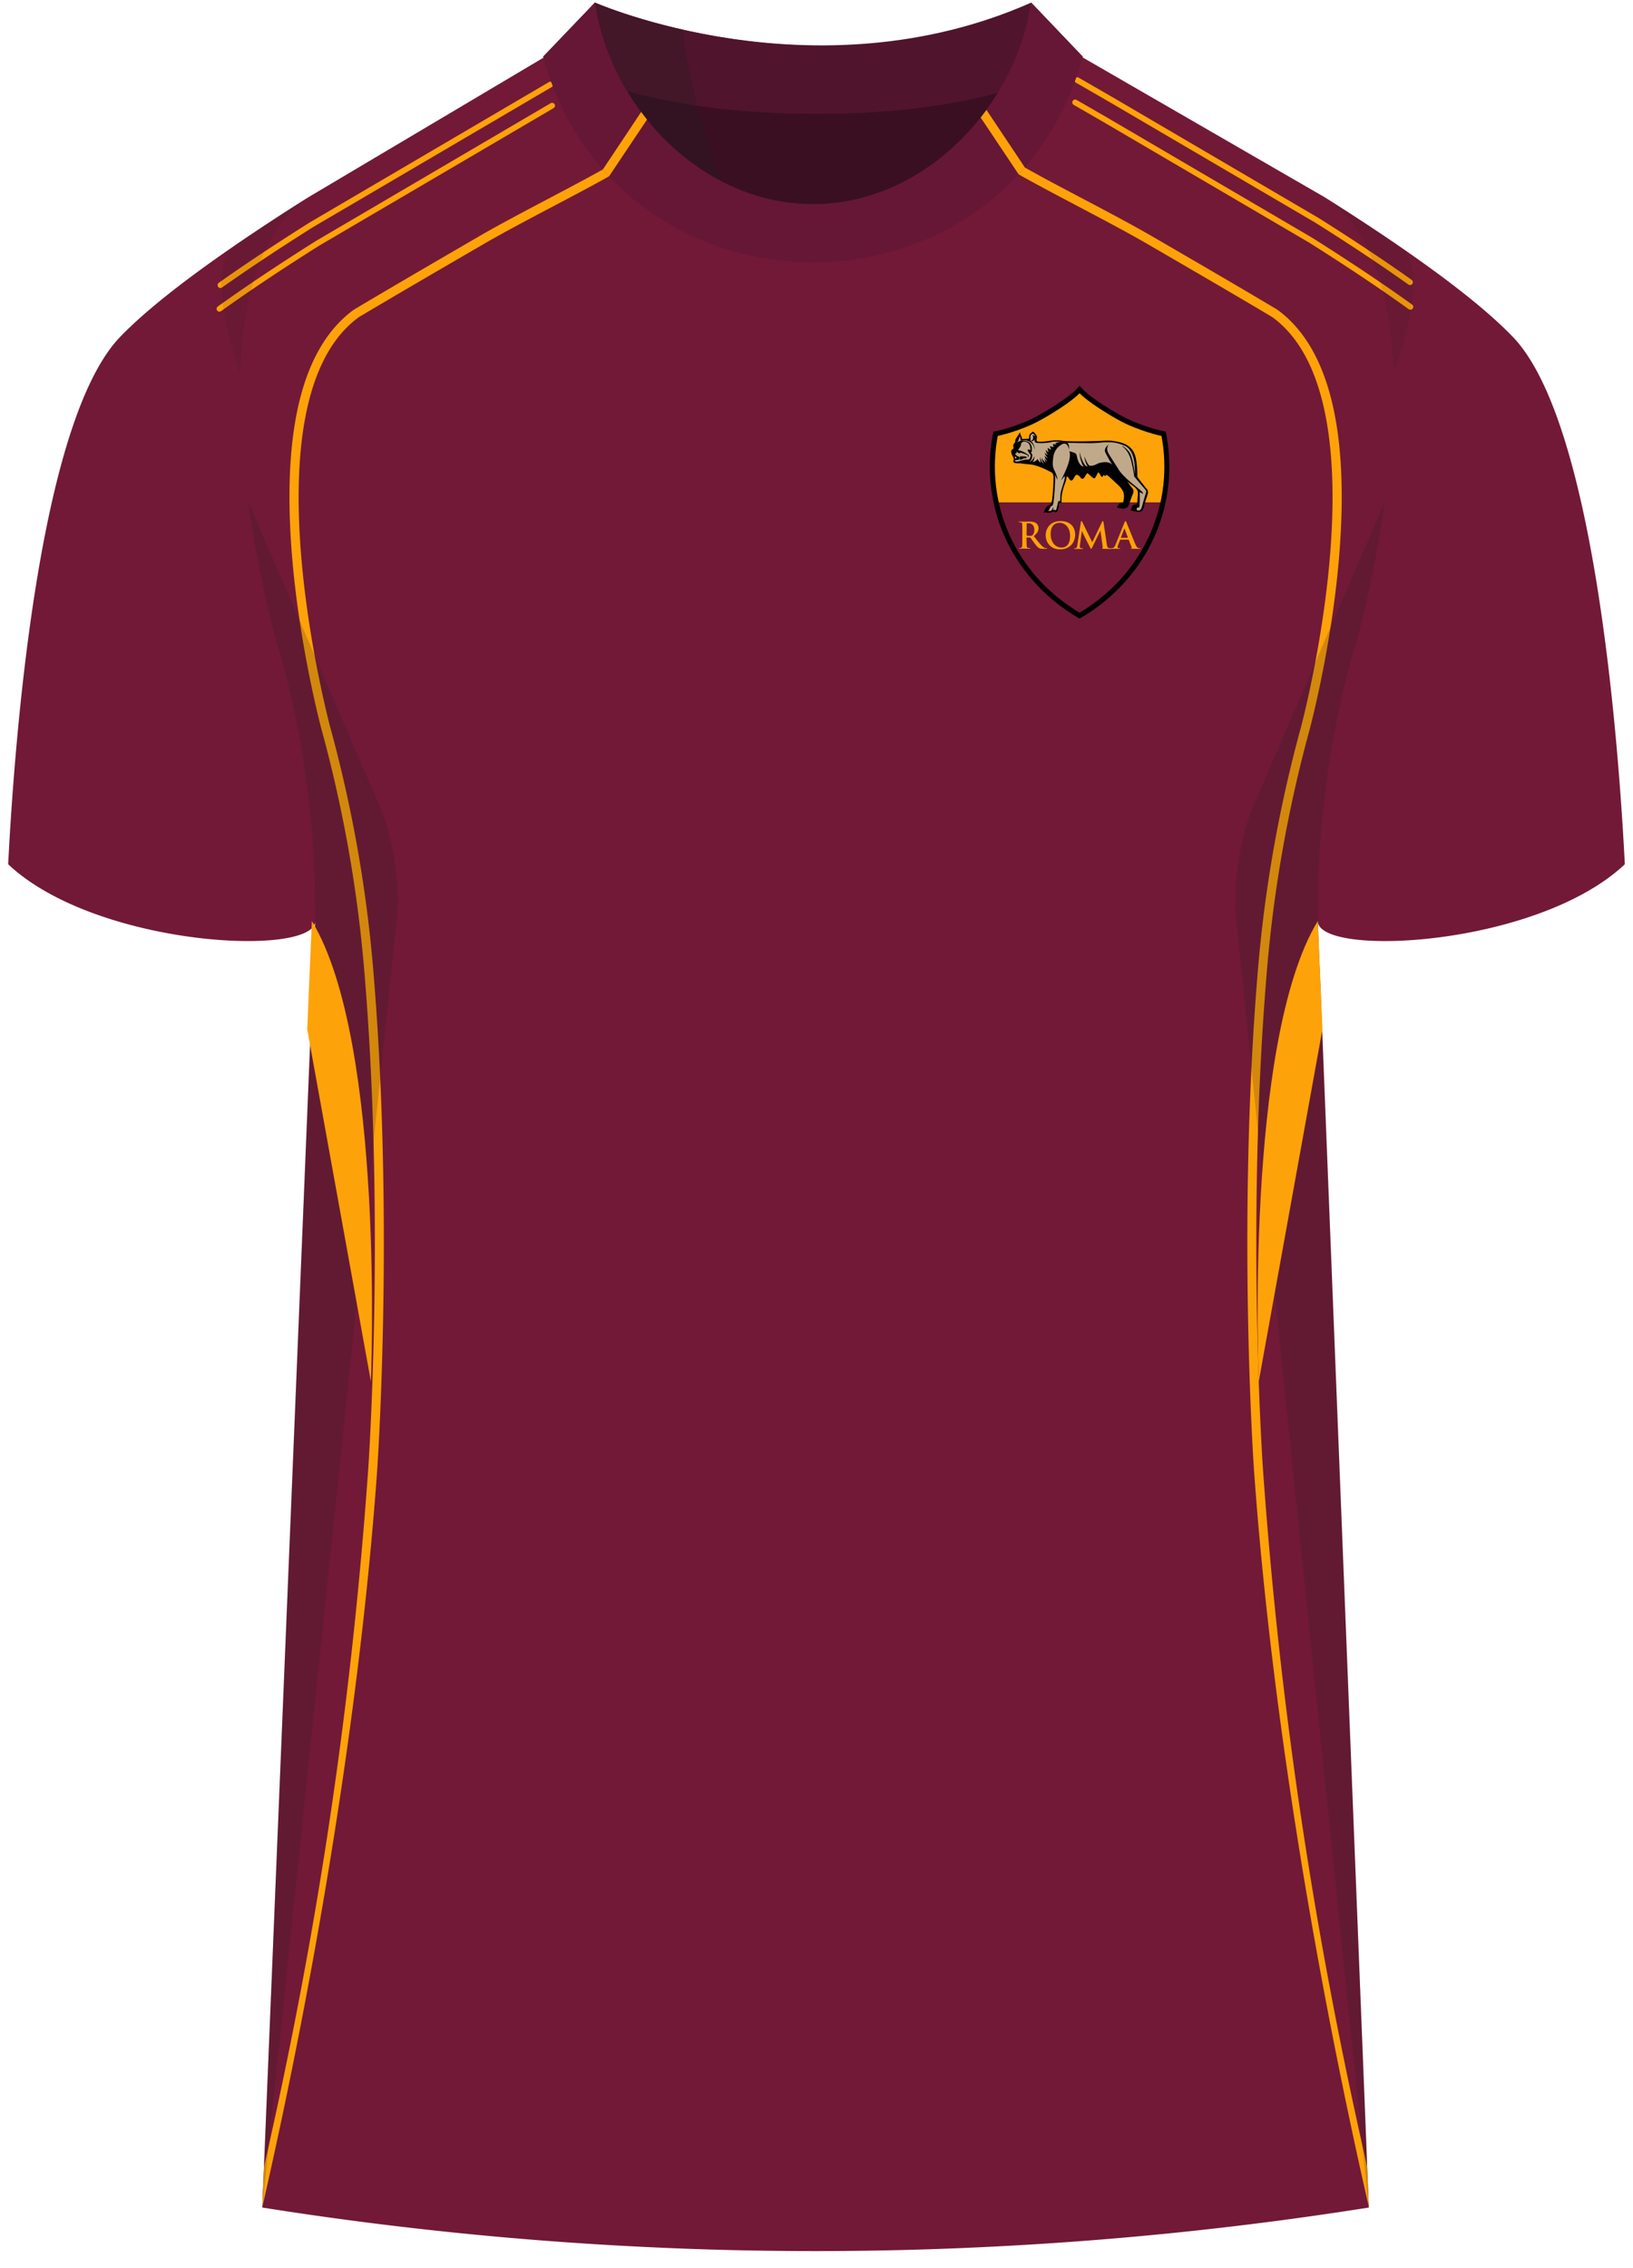
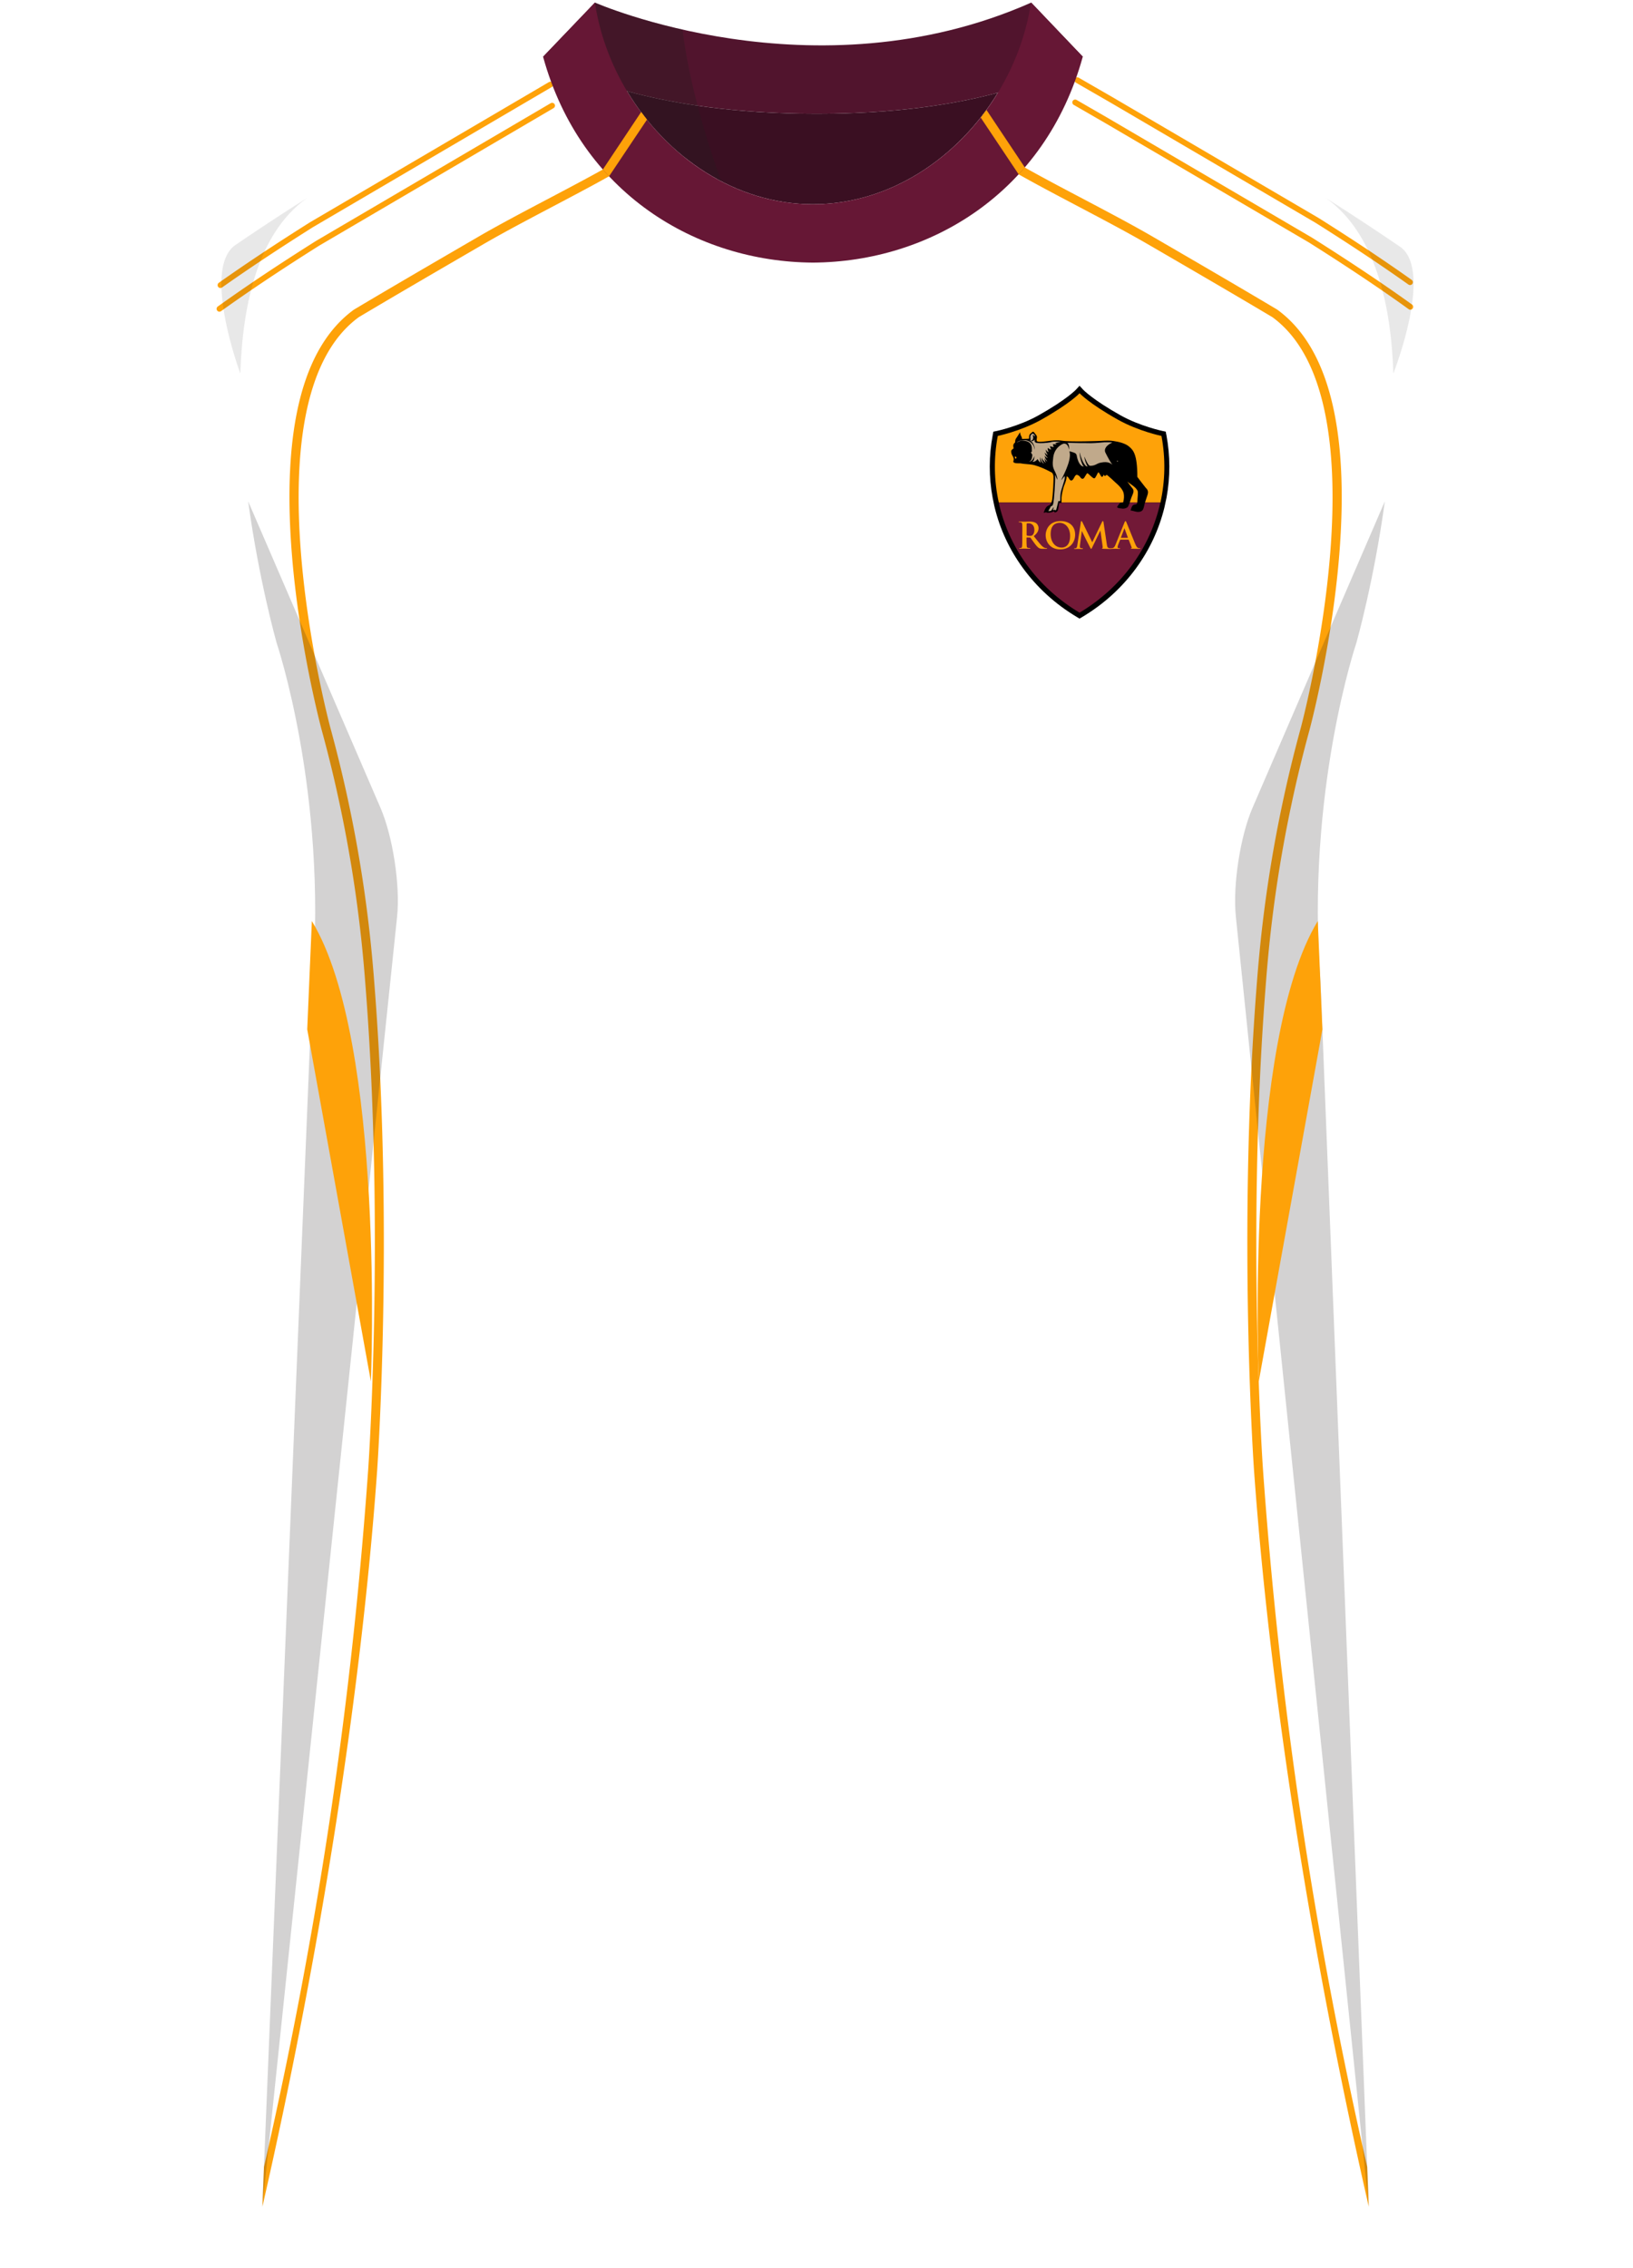
<svg xmlns="http://www.w3.org/2000/svg" viewBox="0 0 360 500">
  <defs>
    <style>.cls-1{opacity:.5}.cls-1,.cls-10,.cls-2,.cls-3,.cls-4,.cls-5,.cls-6,.cls-7,.cls-8,.cls-9{stroke-width:0}.cls-1,.cls-7{fill:#221f20}.cls-2{fill:#231f20;opacity:.28}.cls-11{isolation:isolate}.cls-12{mix-blend-mode:multiply;opacity:.2}.cls-4{fill:#51142d}.cls-5{fill:#721937}.cls-6{fill:#3a0f22}.cls-8{fill:#c0a98b}.cls-9{fill:#fea209}.cls-10{fill:#661735}</style>
  </defs>
  <g class="cls-11">
    <g id="Napoli">
      <g>
-         <path id="Jersey_Color" d="M292.17 43.57c16.54 10.43 32.64 21.66 41.32 30.67 17.9 18.56 23.24 87.84 24.71 116.28-19.39 18.28-67.61 20.58-67.69 12.52l11.25 283.6a779.627 779.627 0 0 1-243.94 0l11.67-283.6c-.08 8.06-48.31 5.75-67.69-12.52C3.26 162.08 8.61 92.8 26.51 74.24 35.2 65.23 51.29 54 67.83 43.57l52.51-31.17L131.16.57s48.43 21.28 95.96.23l11.11 11.6 53.95 31.17Z" class="cls-5" data-name="Jersey Color" />
        <g id="Shoulder_Stripe" data-name="Shoulder Stripe">
          <path d="M310.84 62.84a.6.6 0 0 1-.36-.12c-5.85-4.16-12.72-8.73-20.44-13.59l-45-26.38-7.87-4.54c-.3-.17-.4-.56-.23-.86.17-.3.56-.4.86-.23l7.88 4.55 45.02 26.39c7.75 4.88 14.64 9.47 20.51 13.64.28.2.35.59.15.88a.63.63 0 0 1-.51.26ZM48.6 63.49c-.2 0-.39-.09-.51-.27-.2-.28-.13-.68.15-.88 5.78-4.09 12.53-8.57 20.07-13.32l52.7-30.92c.3-.17.68-.08.86.22.18.3.08.68-.22.86L68.97 50.09c-7.5 4.73-14.24 9.2-20 13.27-.11.08-.24.12-.36.12ZM310.92 68.28c-.13 0-.26-.04-.37-.12-6.18-4.46-13.57-9.4-21.96-14.69L243.6 27.1l-6.89-3.98c-.3-.17-.4-.56-.23-.86.17-.3.56-.4.86-.23l6.89 3.98 45.01 26.38c8.43 5.32 15.84 10.27 22.04 14.74.28.2.35.6.14.88-.12.17-.31.26-.51.26ZM48.38 68.71c-.2 0-.39-.09-.51-.26-.2-.28-.14-.67.14-.88 6.11-4.39 13.42-9.27 21.72-14.5l51.67-30.32c.3-.17.68-.08.86.22.18.3.08.68-.22.86L70.39 54.14c-8.26 5.2-15.55 10.07-21.64 14.44-.11.08-.24.12-.37.12Z" class="cls-9" />
        </g>
        <g>
          <path d="M301.74 486.41c-12.16-53.29-21.68-111.61-25.28-162.18-.04-.51-3.61-52.03.49-105.85.54-7.12 1.67-21.95 5.77-41.26a294.72 294.72 0 0 1 4.02-16.58c.2-.72 19.25-72.05-6.25-90.63-8.46-5.04-18.1-10.64-27.43-16.06-9.33-5.42-22.93-12.05-31.47-17.14l1.01-1.7c8.54 5.09 22.13 11.71 31.46 17.13 9.33 5.42 18.98 11.03 27.52 16.12 11.3 8.23 15.87 26.37 13.67 53.97-1.63 20.38-6.55 38.65-6.6 38.83-1.48 5.39-2.82 10.93-3.99 16.47-4.07 19.18-5.19 33.91-5.73 41-4.1 53.68-.53 105.04-.49 105.55 3.59 50.46 10.83 100.43 22.97 153.62l.33 8.7ZM57.86 486.41c12.16-53.29 21.68-111.61 25.28-162.18.04-.51 3.61-52.03-.49-105.85-.54-7.12-1.67-21.95-5.77-41.26a294.72 294.72 0 0 0-4.02-16.58c-.2-.72-19.25-72.05 6.25-90.63 8.46-5.04 18.1-10.64 27.43-16.06 9.33-5.42 22.93-12.05 31.47-17.14l-1.01-1.7c-8.54 5.09-22.13 11.71-31.46 17.13-9.33 5.42-18.98 11.03-27.52 16.12-11.3 8.23-15.87 26.37-13.67 53.97 1.63 20.38 6.55 38.65 6.6 38.83 1.48 5.39 2.82 10.93 3.99 16.47 4.07 19.18 5.19 33.91 5.73 41 4.1 53.68.53 105.04.49 105.55-3.59 50.46-10.83 100.43-22.97 153.62l-.33 8.7Z" class="cls-9" />
        </g>
        <g id="Shading" class="cls-12">
          <path d="M68.89 216.35c3.26-41.73-7.93-74.7-7.93-74.7s-3.88-13.72-6.25-31.13l29.16 67.54c2.74 6.34 4.39 17.16 3.67 24.03L57.82 486.64l11.07-270.3ZM291.11 216.35c-3.26-41.73 7.93-74.7 7.93-74.7s3.88-13.72 6.25-31.13l-29.16 67.54c-2.74 6.34-4.39 17.16-3.68 24.03l29.31 284.55-10.65-270.3Z" class="cls-7" />
          <path d="M51.79 54.09c5.13-3.52 10.55-7.07 16.03-10.52-10.58 7.44-14.32 22.58-14.83 38.79 0 0-8.54-22.89-1.21-28.27ZM308.73 54.45a540.04 540.04 0 0 0-16.56-10.88c10.58 7.44 14.49 22.58 14.99 38.79 0 0 8.9-22.53 1.58-27.91Z" class="cls-1" />
        </g>
        <g id="Collar">
          <g>
            <path d="M227.34.57c-47.95 21.23-96.19 0-96.19 0l-11.4 11.93s17.44 12.57 60.3 12.58c41.56-.02 57.7-11.83 58.66-12.58L227.35.57Z" class="cls-4" />
            <path d="M179.22 45.03c-17.16 0-32.32-10.49-40.98-24.93 9.66 2.65 23.39 4.98 41.81 4.98 17.62 0 30.67-2.14 39.93-4.64-8.69 14.27-23.74 24.59-40.77 24.59Z" class="cls-6" />
          </g>
          <path d="M131.07.56s7.46 3.28 19.43 5.98c0 0 1.13 13.11 8.52 33.46l-8.31-5.45c-12.42-9.74-19.65-19.92-19.65-33.98Z" class="cls-2" />
          <path d="M227.28.57c-3.51 23.5-23.8 44.46-48.07 44.46S134.66 24.07 131.15.57L119.72 12.5c8.29 30.12 33.85 45.24 59.49 45.39 25.64-.14 51.2-15.27 59.49-45.39L227.27.57Z" class="cls-10" />
          <path d="m224.56 38.43-8.36-12.51 1.27-1.69 8.47 12.7-1.38 1.5zM134.26 38.88l8.37-12.51-1.28-1.69-8.46 12.7 1.37 1.5z" class="cls-9" />
        </g>
        <g>
          <path d="m257.13 95.89-.14-.74-.73-.15s-4.9-1.03-9.21-3.43c-6.15-3.44-8.22-5.62-8.24-5.64l-.82-.89-.82.89s-2.1 2.2-8.24 5.64c-4.31 2.41-9.16 3.43-9.21 3.44l-.73.15-.14.74c-.86 4.6-.87 9.23-.03 13.78l.37 1.81.1.42c1.17 4.77 3.25 9.23 6.17 13.25 3.17 4.36 7.19 8.02 11.96 10.87l.57.34.57-.34c4.77-2.85 8.79-6.5 11.96-10.87 2.92-4.02 4.99-8.48 6.17-13.25l.48-2.23c.83-4.55.82-9.18-.03-13.78" class="cls-3" />
          <path d="M256.04 96.1s-5.02-1.04-9.53-3.55c-6.48-3.63-8.51-5.86-8.51-5.86s-2.04 2.23-8.51 5.86c-4.51 2.52-9.53 3.55-9.53 3.55-.93 4.97-.82 9.95.23 14.69h35.63c1.05-4.74 1.16-9.72.23-14.69" class="cls-9" />
          <path d="M237.99 135.06c9.43-5.63 15.64-14.45 17.81-24.27h-35.63c2.17 9.82 8.38 18.64 17.82 24.27" class="cls-5" />
          <path d="M225.38 117.29c0-1.21 0-1.43-.02-1.69-.02-.27-.08-.4-.34-.46-.06-.01-.2-.02-.31-.02-.09 0-.14-.01-.14-.07 0-.05.06-.07.17-.07.42 0 .92.02 1.09.02.27 0 .87-.02 1.12-.02.5 0 1.03.05 1.46.34.22.15.54.56.54 1.09 0 .59-.25 1.13-1.05 1.78.71.89 1.26 1.6 1.72 2.09.45.46.77.52.89.54.09.02.16.02.22.02s.1.03.1.06c0 .06-.05.08-.15.08h-.76c-.45 0-.65-.04-.85-.15-.34-.19-.64-.56-1.09-1.17-.32-.44-.69-.98-.79-1.1-.04-.05-.09-.06-.14-.06l-.69-.02s-.06.02-.06.06v.11c0 .74 0 1.37.04 1.7.02.23.07.41.31.44.12.02.3.03.39.03.06 0 .1.03.1.06 0 .06-.06.08-.16.08-.46 0-1.05-.02-1.17-.02-.15 0-.65.02-.97.02-.1 0-.16-.02-.16-.08 0-.04.03-.06.13-.06.12 0 .22-.02.29-.03.16-.03.2-.21.23-.44.04-.33.04-.96.04-1.69v-1.4Zm.94.63c0 .09.02.12.07.14.17.05.41.08.61.08.32 0 .42-.03.56-.13.24-.18.47-.54.47-1.2 0-1.13-.75-1.46-1.22-1.46-.2 0-.34 0-.42.03-.06.02-.07.05-.07.11v2.42ZM230.52 117.99c0-1.36.9-3.12 3.29-3.12 1.98 0 3.21 1.15 3.21 2.98s-1.27 3.26-3.29 3.26c-2.28 0-3.21-1.71-3.21-3.12m5.39.15c0-1.78-1.03-2.89-2.33-2.89-.92 0-1.96.51-1.96 2.49 0 1.65.92 2.97 2.44 2.97.56 0 1.85-.27 1.85-2.57M238.27 115.08c.02-.14.07-.21.13-.21s.11.04.22.25l2.17 4.42 2.16-4.48c.06-.13.1-.19.18-.19s.12.08.14.25l.73 4.87c.07.5.15.73.39.81.23.07.39.08.49.08.07 0 .13 0 .13.05 0 .07-.1.09-.21.09-.2 0-1.3-.02-1.62-.04-.18-.02-.23-.04-.23-.09 0-.04.03-.07.09-.09.05-.02.07-.12.04-.34l-.48-3.46h-.03l-1.73 3.55c-.18.37-.22.45-.29.45s-.15-.16-.28-.4c-.19-.36-.82-1.58-.92-1.8-.07-.17-.55-1.11-.83-1.7h-.03l-.41 3.1c-.02.14-.02.25-.02.37 0 .15.1.22.24.26.14.03.25.04.33.04.06 0 .12.02.12.06 0 .07-.07.09-.19.09-.33 0-.69-.02-.84-.02-.15 0-.53.02-.79.02-.08 0-.14-.02-.14-.09 0-.04.05-.06.13-.06.06 0 .12 0 .24-.02.22-.05.29-.36.33-.63l.79-5.12Z" class="cls-9" />
          <path d="M246.99 118.97s-.06.02-.07.06l-.43 1.09c-.08.2-.12.39-.12.48 0 .14.07.25.32.25h.12c.1 0 .12.02.12.06 0 .06-.05.08-.13.08-.25 0-.6-.02-.84-.02-.09 0-.52.02-.94.02-.1 0-.15-.02-.15-.08 0-.05.03-.06.1-.06s.18 0 .25-.02c.36-.05.52-.32.68-.71l1.99-4.93c.1-.23.14-.32.22-.32.07 0 .12.07.2.25.19.44 1.46 3.62 1.97 4.83.3.72.53.83.7.87.12.03.24.03.33.03.06 0 .1 0 .1.06s-.07.08-.37.08-.87 0-1.5-.02c-.14 0-.24 0-.24-.06 0-.05.03-.06.11-.07.06-.01.11-.09.07-.18l-.64-1.64s-.04-.06-.08-.06h-1.77Zm1.62-.4s.05-.02.04-.05l-.72-1.96s-.01-.07-.04-.07-.04.04-.05.07l-.73 1.95s0 .05.03.05h1.47Z" class="cls-9" />
          <path d="M252.7 107.68c-.1-.12-.21-.26-.32-.4-.51-.62-1.65-2.15-1.65-2.15 0-4.97-.89-5.89-1.8-6.67-.81-.69-2.09-1.04-3.47-1.25-.38-.06-.79-.08-1.26-.08s-.92.02-1.37.05c-.37.02-6.85.29-8.92-.06-.91-.15-2.16.02-2.91.11-.34.04-2.21.34-2.43-.02-.04-.07-.04-.21-.02-.38.03-.26.13-.58-.07-.86-.28-.39-.59-.81-.75-.81-.05 0-.52.38-.63.49-.19.19-.25.5-.24.86 0 .22 0 .18-.03.2-.03.03-1.22.03-1.52.05 0-.06-.01-.37-.21-.66-.13-.19-.24-.82-.24-.82s-.43.75-.58.95c-.16.22-.33.45-.43.71-.04.1-.04.22-.05.34 0 .08-.02.26-.05.29-.23.17-.36.4-.38.68 0 .08.02.2.04.33.02.08.04.21.04.28-.02.02-.04.03-.07.05-.2.13-.48.31-.46.63.03.49.14.67.29.94.04.07.09.15.14.24.07.13.1.32.13.5.04.25-.2.53-.03.69.21.21.76.22.99.22h.37c.09 0 .16 0 .22.02.46.09.91.12 1.35.16.61.05 1.18.09 1.76.26 1.06.31 2.11.75 3.21 1.33.06.03.12.06.17.09.41.21.49.18.68.74.19.56-.16 4.92-.24 5.37-.12.73-.35 1.17-.73 1.31-.51.18-.71.58-.91.96-.06.12-.05.27-.13.4 0 0-.17.18-.11.23.05.05.57-.08.57-.08.17.01-.01.1.16.1.43 0 .96 0 1.49-.31.22 0 .07.28.28.25.63-.12.69-.6.77-1.07.13-.79.11-.92.2-1 .09-.07.37.05.44-.04.06-.06 0-.64.03-1.16.05-.74.25-1.6.47-2.32v-.04c.06-.16.13-.35.21-.55.21-.54.46-1.21.43-1.74.23.04.26.05.39.23.02.03.05.08.09.14.25.41.38.52.54.52h.05c.27-.07.42-.3.57-.6.15-.29.31-.6.56-.66h.03c.21 0 .57.18.77.5.46.71.84.21.88.15.05-.08.42-.68.51-.82.11-.17.18-.18.2-.18.22.03 1.19 1.2 1.53 1.12.33-.04.71-1.31.91-1.31h.03c.05.04.16.21.24.33.26.39.31.65.52.65.07 0 .18-.06.25-.23.02-.05.1-.24.11-.26.01.02.18.59.6.08 0 0 0-.02-.01-.02v.01-.01c.06-.13.83.63 1.2.93.34.31.62.58.64.6.8.71 1.79 1.6 1.98 2.55.11.55.08 1.19-.07 1.8-.03.13-.07.2-.1.22-.03.02-.12.03-.23.03h-.17c-.27.02-.46.31-.63.56-.07.12-.17.22-.22.3-.05.09.03.23.08.26s.54.15.69.15c.04 0 .08 0 .12-.01.11.04.23.06.38.06.43 0 .96-.18 1.12-.48.26-.51.43-1.05.6-1.59l.06-.18c.04-.12.09-.25.14-.38.19-.49.5-1.01.36-1.49-.07-.25-.33-.5-.49-.72-.14-.19-.69-.9-.85-1.15.51.49 1.92 1.22 2.28 2.07.13.3 0 1.55-.03 1.89-.01.16-.02.32-.02.48-.02.51-.16.6-.68.66-.45.05-.65.71-.76 1.06 0 .02-.01.04-.02.06l-.05.16.17.03c.07.01.14.02.22.04.32.06.86.26 1.24.26.45 0 .77-.11.97-.33.26-.28.36-.79.45-1.23.03-.17.22-.76.29-.98.42-1.36.84-1.89.13-2.67m-28.74-6.56c-.16.1-.21-.17-.21-.17-.04-.11-.05-.22.02-.27.12.07.26.07.3.14.04.08-.02.25-.1.3" class="cls-3" />
-           <path d="M252.53 107.99c-.21-.3-.73-.83-.93-1.09-.28-.34-1.54-1.82-1.54-1.82s-.36-2.25-.52-2.76c-.1-.33-.37-2.69-2.2-3.98.1-.17 1.28.77 1.71 1.49.78 1.31 1.11 4.75 1.11 4.75s.49-5.24-2.28-6.35c-1.99-.83-2.98-.7-2.98-.7s-1.38.83-.55 2.4c.16.31 1.97 3.09 2.09 3.31 1.03 1.93 4.31 4.19 4.91 4.8.03.03.6.4.63.81 0 .08-.77-.44-.76-.35.11.97 0 2.83-.02 3.04-.02.25-.03.28-.18.34-.15.05-.3-.09-.4.16-.1.28-.06.49.2.49s.66.14.91-.82c.25-.97.8-2.68.96-3.31.04-.15-.08-.31-.15-.42M224.8 96.13s.22.64.21.82c0 .18-.06.2-.06.2l-.65.28s.14-.16.21-.37c.08-.21.28-.74.28-.93M232.52 112.29s-.03.01-.04 0l-.04-.06s0-.02.02-.03l.03-.02s.03-.01.04 0l.04.06s0 .02-.02.03l-.03.02ZM226.86 99.84c-.21-.25-.37-.67-.23-.75.14-.08.27.03.36.08.13.07.19.02.18-.15 0-.13-.02-.25-.04-.37-.04-.36-.23-.75-.38-.91-.24-.26-.94-.57-1.38-.27-.13.09-.22.23-.3.39-.03.06.06.14.03.21-.16.39-.4.84-.69 1.13-.01.02.97.1 2.36 1.12.12.09-.11.58-.19.56-.04 0 .14-.42 0-.49-.64-.36-1.01-.4-1.49-.58-.11-.04-.45.17-.53.09-.12-.16-.48-.33-.52-.35.01 0 .06.04.08.19.05.39-.69 0-.07.63.18.17.34.31.47.25.2 0 .11.03.13.07l.11.25s.04.04.05 0l.05-.26c0-.05.06-.09.11-.09 0 0 .94.02 1.13.04.19.02.2.09.2.09 0 .05.08.16-.08.29-.12.09-.39-.1-.62.08-.22.18-.67.26-.67.26-.05 0-.11-.02-.13-.07l-.11-.25s-.04-.05-.04 0l-.03.33c0 .05-.02.09-.03.09-.01 0-.04-.04-.06-.08v-.02s-.08-.05-.11-.02l-.06.07s-.08.03-.11 0l-.02-.03s-.07-.05-.1 0l-.04.05s-.06.04-.08 0v-.04s-.06-.05-.08 0c-.02.03-.04.04-.05.02l-.07.07c-.03.03-.09.08-.09.14 0 .05.06.08.39.15.32.07 1.83-.55 2.31-.45.55.11.76-.34.8-.92 0-.02 0-.05-.01-.09-.1-.16-.24-.31-.35-.44" class="cls-8" />
          <path d="M246.5 101.68s-.03.02-.05.01l-.2-.03s-.05-.02-.05-.03v-.03s.03-.02.06-.01l.2.04s.05.02.05.03v.03ZM246.43 101.77s-.02.02-.04.02l-.13-.02s-.03-.01-.03-.03v-.03s.02-.02.04-.02l.13.02s.03.01.03.03v.03ZM231.71 97.48c-.97.19-2.34.27-3.08.17-.59-.08-.61-.44-.51-.76-.54.54-.83.33-.85.26-.02-.09.2 0 .34-.14.15-.14.23-.65.12-.89-.12-.24 0-.2 0-.2s.3.03.44.39c.09-.36-.42-.81-.58-.71-.16.1-.49.37-.44.77.06.49.02.73-.13.72-1.06-.05-2.25-.19-2.92.5 0 0 .8-.53 1.42-.47.61.06 1.88.18 1.95 1.66 0 0-.01.33.01.72.01.2-.18.07-.18.16 0 .41.3.35.28.7-.1 1.45-.77 1.42-.77 1.42s.81.11 1.21-1.25c0 .78-.08.98-.4 1.28.62.04 1.11-.55 1.12-.63.09.15.27.63.73.82-.23-.38-.17-.83-.13-1.24.14.91.37 1.25.84 1.44-.19-.19-.57-.6-.46-1.34.09.63.83 1.19.83 1.19s-.23-.38-.3-1.05c.32.68.65.73.65.73s-.52-.55-.61-1.27c-.01-.01.37.49.68.49-.24-.28-.61-.69-.65-1.2.24.3.41.5.68.53-.23-.26-.42-.69-.49-1.2.26.33.22.44.71.57-.19-.19-.32-.7-.23-.95.08.17.41.35.8.4-.13-.08-.33-.57-.3-.76.18.09.56.22.86.18-.14-.08-.25-.51-.2-.61.08.05.66.04.78 0-.19-.12-.35-.29-.31-.28.14.05.37-.07.66-.12.32-.05.37-.05.57-.05-.19-.09-1.41-.2-2.17-.01" class="cls-8" />
          <path d="M243.44 97.5c-.19.01-1.82.19-2.9.2-.86 0-1.78-.04-2.27-.02h-.16c-.73-.03-3.05-.07-3.05-.07-.17-.03-2.53.58-2.87 3.2-.21 1.61-.11 2.13.26 2.9.22.46.65 1.3.64 1.96 0 .28-.5-1.15-.49-.99.07 1.66-.22 5.39-.38 6.19-.2.95-.39.47-.61.86-.03.06-.52.94-.51.95.01 0 .24-.03.49-.05.29 0 .52-.79.72-.79.03 0-.22.63-.18.62.2-.05.53-.14.51.03.07.02.13-.01.18-.07.06-.07.33-1.28.49-1.91.04-.1.31-.04.38-.02.15-.3-.09-1.28.34-2.65.42-1.35.86-2.52.66-2.86-.02-.04-.74.91-.75.87-.04-.11 2.33-4.1 1.87-6.16 0-.07-.04-.16-.04-.22 0-.02.27.1.62.19.44.14.84.21.97.72.16.99.62 2.4 1.56 2.48-.43-.39-.97-2.37-.9-3.18.26 1.33 1.07 3.25 1.74 3.16-.14-.21-.69-1.42-.69-2.18.24.63.81 2.01 1.25 2.02 1.13.02 1.42-.49 2.26-.68 1.88-.42 2.37.3 2.65.44-.23-.22-1.01-1.59-1.53-2.65-.41-.84.29-1.69 1.47-2.21.23-.1-1.34-.09-1.71-.08" class="cls-8" />
          <path d="M243.71 104.69s.03-.05.08-.05c.02 0 .04 0 .06.01.01 0 .03.02.03.02h.01l-.05.05s-.02-.01-.03-.01h-.11v-.01Z" class="cls-3" />
          <path d="m243.84 104.66.03.02-.03.02s-.02 0-.03-.01c-.06-.01-.08 0-.08 0s.02-.07.12-.03" class="cls-3" />
          <path d="M243.66 104.78c-.1 0-.23-.06-.26-.24-.01-.03-.1-.24-.17-.41-.43-1-.39-.63-.35-.79.07-.29.46-.32.76-.32h.14c.14 0 .26.05.36.15.16.16.2.39.2.5 0 .01-.21.66-.32.85-.16.26-.29.26-.34.26ZM226.05 97.04s1.74.11 2.04 2.07c.1-.36-.3-1.55-.79-1.84-.06-.03-.27-.14-.11-.49-.58-.08-1.14.26-1.14.26M234.34 97.83s1.06-.4 1.31 1.3c.11-.62-.03-1.37-.46-1.59-.43-.22-.85.29-.85.29" class="cls-3" />
        </g>
        <path d="m290.51 203.04 1.02 23.88-14.03 77.59s-3.2-74.78 13.01-101.47ZM68.75 203.04l-1.02 23.88 14.03 77.59s3.2-74.78-13.01-101.47Z" class="cls-9" />
      </g>
    </g>
  </g>
</svg>